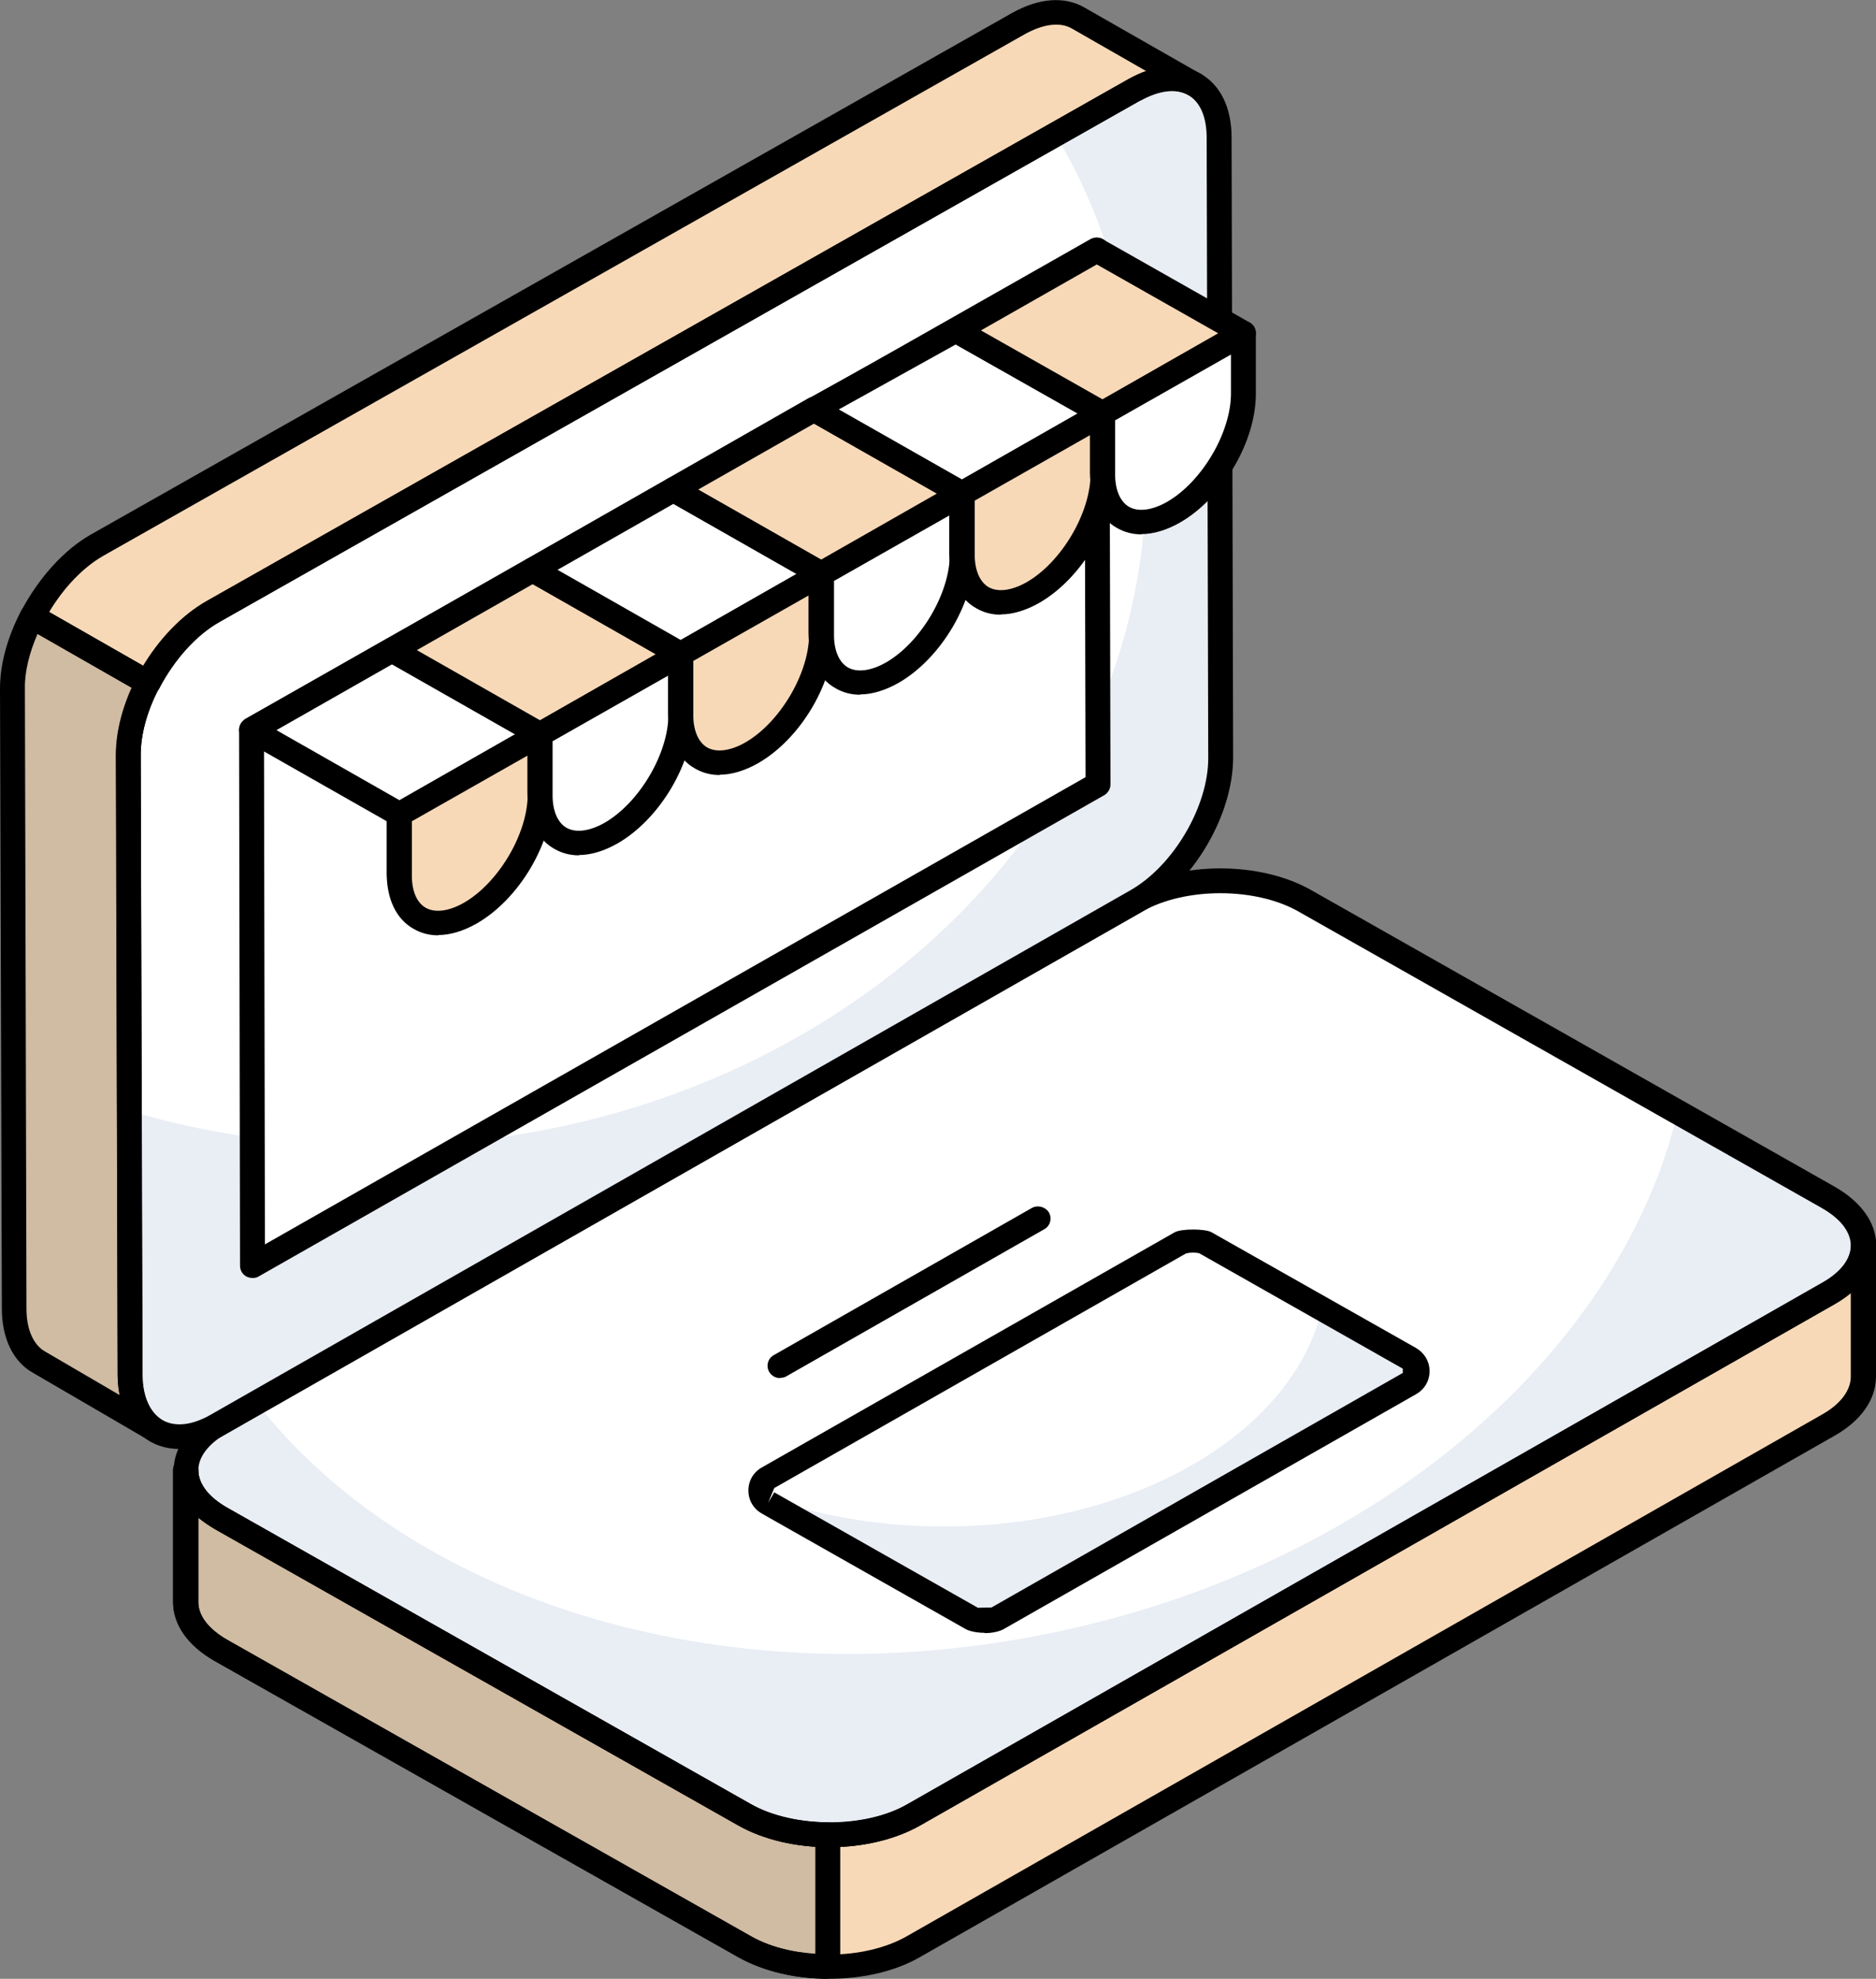
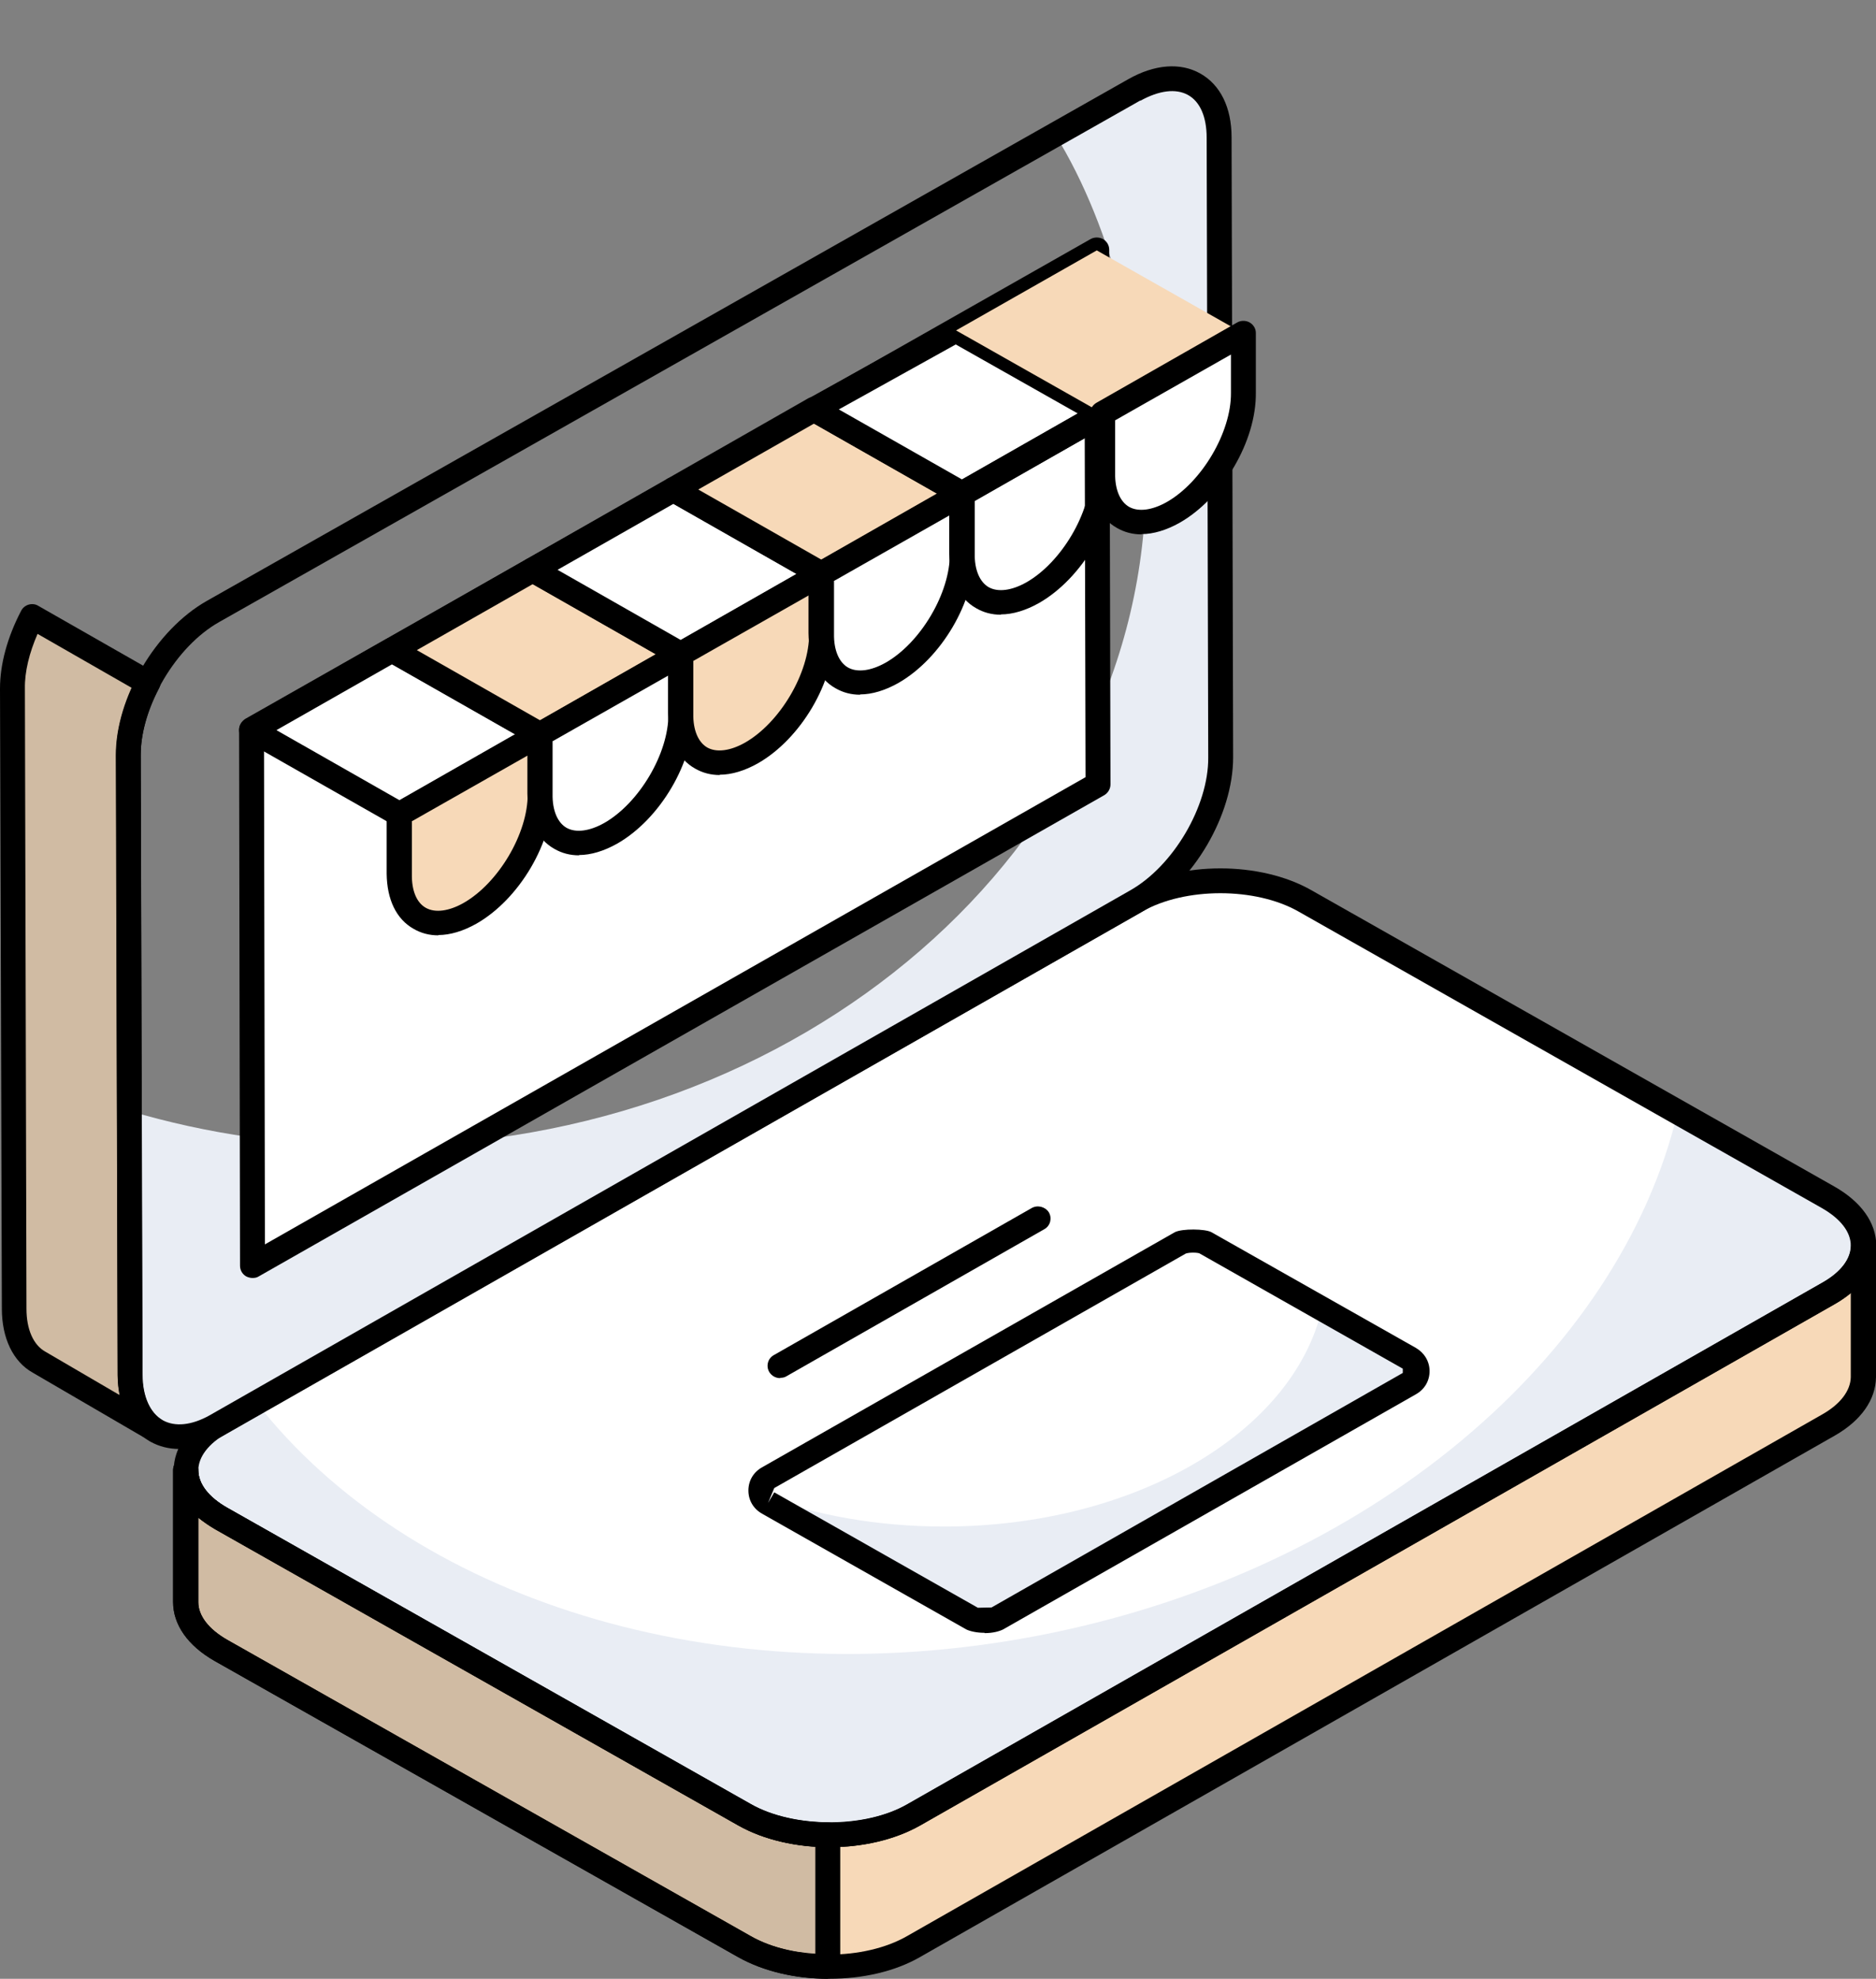
<svg xmlns="http://www.w3.org/2000/svg" width="128" height="135" viewBox="0 0 128 135" fill="none">
  <rect x="0" y="0" width="128" height="135" fill="#808080" stroke="none" />
  <g clip-path="url(#clip0_805_3439)">
    <path d="M127.15 84.979V93.958C127.108 95.125 126.322 96.312 124.75 97.208L62.322 132.792C59.136 134.604 53.995 134.604 50.788 132.792L15.06 112.583C13.467 111.667 12.66 110.479 12.66 109.292V100.292C12.66 101.479 13.488 102.687 15.103 103.604L50.809 123.812C54.017 125.625 59.178 125.625 62.343 123.812L124.771 88.229C126.365 87.333 127.15 86.146 127.15 84.979Z" fill="#F7D9B8" />
    <path d="M56.481 125.187C54.42 125.187 52.381 124.729 50.809 123.833L15.103 103.625C13.488 102.708 12.681 101.521 12.681 100.312V109.312C12.681 110.479 13.467 111.687 15.06 112.604L50.788 132.812C52.36 133.708 54.42 134.167 56.481 134.167V125.187Z" fill="#D0BBA3" />
    <path d="M124.75 81.688C127.958 83.5 127.958 86.438 124.793 88.25L62.364 123.833C59.2 125.646 54.038 125.646 50.831 123.833L15.124 103.604C11.938 101.792 11.916 98.854 15.103 97.062L77.531 61.479C80.696 59.667 85.857 59.667 89.065 61.479L124.771 81.708L124.75 81.688Z" fill="white" />
    <path d="M124.793 88.25L62.343 123.833C59.157 125.646 54.017 125.646 50.809 123.833L15.103 103.604C11.895 101.792 11.895 98.854 15.103 97.062L17.503 95.688C27.89 109 48.812 115.833 70.861 111.583C93.441 107.229 110.518 92.521 114.469 75.854L124.771 81.688C127.979 83.521 127.979 86.458 124.814 88.25H124.793Z" fill="#E9EDF4" />
    <path d="M56.566 135C54.335 135 52.105 134.5 50.363 133.521L14.635 113.312C12.808 112.271 11.81 110.833 11.81 109.292V100.292C11.81 99.833 12.214 99.458 12.681 99.458C13.148 99.458 13.531 99.833 13.531 100.292C13.531 101.229 14.232 102.146 15.527 102.875L51.234 123.083C54.144 124.729 59.051 124.75 61.918 123.083L124.346 87.5C125.6 86.792 126.301 85.896 126.301 84.979C126.301 84.5 126.683 84.146 127.15 84.146C127.618 84.146 128 84.521 128 84.979V93.958C127.979 95.5 126.98 96.917 125.196 97.937L62.768 133.521C61.026 134.521 58.817 135 56.587 135H56.566ZM13.531 103.542V109.312C13.531 110.229 14.232 111.146 15.506 111.875L51.213 132.083C54.165 133.771 58.966 133.771 61.897 132.083L124.325 96.5C125.578 95.792 126.258 94.875 126.279 93.958V88.208C125.961 88.479 125.6 88.729 125.196 88.958L62.768 124.542C59.306 126.521 53.868 126.521 50.384 124.542L14.678 104.333C14.253 104.083 13.87 103.812 13.531 103.542Z" fill="black" />
    <path d="M56.48 135C54.186 135 52.02 134.458 50.363 133.521L14.635 113.312C12.808 112.271 11.81 110.833 11.81 109.292V100.292C11.81 99.833 12.214 99.458 12.681 99.458C13.148 99.458 13.531 99.833 13.531 100.292C13.531 101.229 14.232 102.146 15.527 102.875L51.234 123.083C52.615 123.875 54.484 124.312 56.48 124.333C56.948 124.333 57.33 124.708 57.33 125.167V134.146C57.33 134.375 57.245 134.583 57.075 134.729C56.905 134.875 56.693 134.979 56.48 134.979V135ZM13.531 103.542V109.312C13.531 110.229 14.232 111.146 15.506 111.875L51.213 132.083C52.402 132.771 53.953 133.187 55.631 133.292V125.979C53.655 125.854 51.829 125.354 50.384 124.542L14.678 104.333C14.253 104.083 13.87 103.812 13.531 103.542Z" fill="black" />
    <path d="M56.587 126.021C54.356 126.021 52.126 125.521 50.384 124.542L14.678 104.312C12.851 103.292 11.852 101.854 11.852 100.312C11.852 98.771 12.851 97.354 14.656 96.312L77.085 60.729C80.547 58.75 85.985 58.75 89.468 60.729L125.175 80.958C127.002 82 128 83.417 128.021 84.958C128.021 86.5 127.023 87.917 125.217 88.958L62.789 124.542C61.047 125.521 58.838 126.021 56.608 126.021H56.587ZM83.266 60.938C81.333 60.938 79.4 61.354 77.934 62.188L15.485 97.771C14.232 98.479 13.531 99.396 13.531 100.312C13.531 101.25 14.232 102.146 15.506 102.875L51.213 123.104C54.165 124.771 58.966 124.771 61.897 123.104L124.325 87.521C125.578 86.812 126.279 85.896 126.279 84.979C126.279 84.042 125.578 83.146 124.304 82.417L88.597 62.188C87.132 61.354 85.199 60.938 83.266 60.938Z" fill="black" />
    <path d="M53.231 94.021C52.933 94.021 52.657 93.875 52.487 93.604C52.254 93.208 52.381 92.688 52.785 92.458L70.394 82.417C70.797 82.188 71.328 82.333 71.562 82.708C71.796 83.104 71.668 83.625 71.265 83.854L53.656 93.896C53.528 93.979 53.379 94 53.231 94V94.021Z" fill="black" />
    <path d="M67.165 110.563C66.698 110.563 66.379 110.458 66.315 110.417L52.402 102.542C51.723 102.167 51.723 101.188 52.402 100.813L80.568 84.771C80.568 84.771 80.929 84.646 81.397 84.646C81.864 84.646 82.161 84.75 82.246 84.792L96.159 92.667C96.839 93.042 96.839 94.021 96.159 94.396L67.993 110.438C67.993 110.438 67.632 110.563 67.165 110.563Z" fill="white" />
    <path d="M96.159 94.396L67.993 110.458C67.993 110.458 67.611 110.583 67.165 110.583C66.719 110.583 66.4 110.479 66.315 110.437L52.424 102.583C52.19 102.458 52.02 102.25 51.956 102.021C55.652 103.375 59.879 104.146 64.404 104.146C77.425 104.146 88.236 97.729 90.191 89.292L96.159 92.688C96.839 93.062 96.839 94.021 96.159 94.417V94.396Z" fill="#E9EDF4" />
    <path d="M67.165 111.396C66.591 111.396 66.145 111.271 65.933 111.167L51.999 103.271C51.404 102.937 51.064 102.354 51.064 101.687C51.064 101.021 51.404 100.437 51.999 100.104L80.165 84.062C80.674 83.812 82.225 83.833 82.65 84.062L96.605 91.958C97.179 92.292 97.54 92.875 97.54 93.542C97.54 94.208 97.2 94.792 96.605 95.125L68.439 111.167C68.184 111.292 67.76 111.417 67.186 111.417L67.165 111.396ZM66.719 109.687L67.653 109.667L95.713 93.667V93.375L81.821 85.5C81.821 85.5 81.673 85.458 81.397 85.458C81.078 85.458 80.908 85.521 80.908 85.521L52.827 101.521L52.402 102.542L52.827 101.812L66.719 109.687Z" fill="black" />
-     <path d="M77.382 6.125C80.568 4.313 83.16 5.771 83.181 9.354L83.287 51.646C83.287 55.25 80.717 59.625 77.531 61.438L14.72 97.271C11.534 99.083 8.9 97.417 8.9 93.792L8.794 51.5C8.794 47.896 11.364 43.521 14.572 41.708L77.382 6.125Z" fill="white" />
    <path d="M83.287 51.667C83.287 55.271 80.717 59.646 77.531 61.458L14.72 97.271C11.513 99.083 8.9 97.396 8.879 93.771L8.836 75.792C14.104 77.354 19.754 78.188 25.638 78.188C54.654 78.188 78.189 57.792 78.189 32.646C78.189 24.875 75.959 15.542 71.987 9.167L77.361 6.104C80.568 4.292 83.16 5.75 83.16 9.354L83.287 51.646V51.667Z" fill="#E9EDF4" />
    <path d="M0.85 46.979L0.956 89.271C0.956 91.062 1.614 92.312 2.634 92.917L10.642 97.604C9.622 97.042 8.858 95.583 8.858 93.812L8.751 51.521C8.751 49.938 9.261 48.208 10.09 46.604L2.167 42.083C1.338 43.688 0.807 45.417 0.807 47L0.85 46.979Z" fill="#D0BBA3" />
-     <path d="M73.58 1.229C72.539 0.625 71.073 0.708 69.459 1.625L6.627 37.188C4.843 38.208 3.271 40.021 2.209 42.062L10.132 46.583C11.194 44.542 12.766 42.729 14.55 41.708L77.382 6.125C78.996 5.229 80.441 5.125 81.481 5.729L73.58 1.208V1.229Z" fill="#F7D9B8" />
    <path d="M12.235 98.854C11.534 98.854 10.854 98.688 10.26 98.354C8.858 97.562 8.029 95.896 8.029 93.812L7.902 51.521C7.902 47.604 10.621 42.979 14.104 41L76.957 5.417C78.784 4.375 80.547 4.25 81.906 5.021C83.266 5.792 84.031 7.333 84.031 9.375L84.137 51.667C84.137 55.604 81.439 60.208 77.956 62.188L15.145 98C14.147 98.562 13.149 98.854 12.235 98.854ZM77.807 6.854L14.954 42.438C12.001 44.104 9.601 48.167 9.601 51.5L9.729 93.792C9.729 95.271 10.238 96.396 11.109 96.896C11.938 97.354 13.063 97.25 14.296 96.562L77.106 60.75C80.058 59.083 82.459 55 82.438 51.688L82.331 9.396C82.331 7.979 81.885 6.938 81.057 6.479C80.228 6.021 79.081 6.167 77.807 6.875V6.854Z" fill="black" />
    <path d="M10.663 98.438C10.514 98.438 10.387 98.396 10.259 98.333C10.217 98.312 10.175 98.292 10.132 98.25L2.23 93.646C0.892 92.896 0.127 91.292 0.127 89.292L0 46.979C0 45.333 0.489 43.5 1.444 41.667C1.551 41.458 1.742 41.312 1.954 41.25C2.167 41.187 2.422 41.208 2.613 41.333L10.536 45.854C10.918 46.083 11.067 46.562 10.854 46.958C10.026 48.542 9.601 50.125 9.601 51.5L9.707 93.812C9.707 95.375 10.323 96.437 10.982 96.833L11.067 96.896C11.47 97.125 11.598 97.625 11.364 98.021C11.215 98.292 10.918 98.438 10.621 98.438H10.663ZM2.57 43.229C1.997 44.542 1.678 45.833 1.699 46.979L1.806 89.292C1.806 90.688 2.273 91.75 3.08 92.208L8.178 95.187C8.093 94.75 8.029 94.292 8.029 93.812L7.923 51.521C7.923 50.083 8.284 48.521 9.006 46.938L2.57 43.25V43.229Z" fill="black" />
-     <path d="M10.111 47.417C9.962 47.417 9.813 47.375 9.686 47.312L1.763 42.792C1.381 42.562 1.232 42.083 1.444 41.688C2.634 39.438 4.354 37.521 6.181 36.479L69.034 0.896C70.882 -0.146 72.645 -0.271 74.005 0.521L81.885 5.021C81.885 5.021 81.885 5.021 81.906 5.021C82.31 5.25 82.437 5.771 82.204 6.167C81.97 6.563 81.439 6.688 81.035 6.458C80.228 6 79.081 6.125 77.807 6.854L14.975 42.438C13.403 43.333 11.916 44.979 10.876 46.958C10.769 47.167 10.578 47.312 10.366 47.375C10.281 47.396 10.196 47.417 10.132 47.417H10.111ZM3.356 41.75L9.792 45.438C10.939 43.521 12.49 41.917 14.126 41L76.957 5.417C77.382 5.188 77.807 4.979 78.21 4.854L73.155 1.958C72.348 1.479 71.18 1.625 69.884 2.354L7.052 37.917C5.671 38.708 4.354 40.083 3.356 41.75Z" fill="black" />
    <path d="M74.897 53.521L17.227 86.354L17.163 49.771L74.812 17.042L74.897 53.521Z" fill="white" />
    <path d="M17.227 87.188C17.078 87.188 16.929 87.146 16.802 87.083C16.547 86.938 16.377 86.667 16.377 86.354L16.313 49.771C16.313 49.479 16.483 49.208 16.738 49.042L74.408 16.312C74.663 16.167 75.003 16.167 75.258 16.312C75.513 16.458 75.683 16.729 75.683 17.042L75.768 53.521C75.768 53.812 75.598 54.104 75.343 54.25L17.651 87.083C17.524 87.167 17.375 87.188 17.227 87.188ZM18.012 50.25L18.076 84.896L74.068 53.021L73.983 18.479L18.012 50.25Z" fill="black" />
    <path d="M17.163 49.813L26.764 44.354L36.853 50.104L27.274 55.563L17.163 49.813Z" fill="white" />
    <path d="M27.274 56.396C27.125 56.396 26.976 56.354 26.849 56.292L16.738 50.542C16.483 50.396 16.313 50.125 16.313 49.813C16.313 49.5 16.483 49.25 16.738 49.083L26.339 43.604C26.594 43.458 26.934 43.458 27.189 43.604L37.3 49.354C37.554 49.5 37.724 49.771 37.724 50.083C37.724 50.396 37.554 50.646 37.3 50.813L27.699 56.292C27.571 56.375 27.422 56.396 27.274 56.396ZM18.862 49.813L27.274 54.604L35.175 50.104L26.764 45.313L18.862 49.813Z" fill="black" />
    <path d="M36.853 50.104V54.167C36.875 57.167 34.729 60.833 32.074 62.333C29.398 63.854 27.231 62.625 27.231 59.625V55.562L36.853 50.083V50.104Z" fill="#F7D9B8" />
    <path d="M29.908 63.813C29.292 63.813 28.739 63.667 28.23 63.375C27.04 62.708 26.403 61.375 26.382 59.604V55.542C26.403 55.25 26.573 54.979 26.828 54.833L36.429 49.354C36.684 49.208 37.023 49.208 37.278 49.354C37.533 49.5 37.703 49.771 37.703 50.063V54.125C37.746 57.458 35.43 61.354 32.499 63.021C31.607 63.521 30.715 63.792 29.908 63.792V63.813ZM28.102 56.042V59.625C28.081 60.75 28.421 61.583 29.058 61.938C29.695 62.292 30.63 62.167 31.628 61.604C34.007 60.25 36.025 56.854 36.004 54.167V51.542L28.081 56.042H28.102Z" fill="black" />
    <path d="M26.764 44.354L36.344 38.875L46.455 44.625L36.853 50.104L26.764 44.354Z" fill="#F7D9B8" />
    <path d="M36.854 50.938C36.705 50.938 36.556 50.896 36.429 50.833L26.318 45.083C26.063 44.938 25.893 44.667 25.893 44.354C25.893 44.042 26.063 43.792 26.318 43.625L35.919 38.146C36.174 38 36.514 38 36.769 38.146L46.88 43.896C47.134 44.042 47.304 44.312 47.304 44.625C47.304 44.938 47.134 45.188 46.88 45.354L37.278 50.833C37.151 50.917 37.002 50.938 36.854 50.938ZM28.442 44.354L36.854 49.146L44.755 44.646L36.344 39.854L28.442 44.354Z" fill="black" />
    <path d="M46.455 44.625V48.688C46.476 51.688 44.331 55.354 41.675 56.854C38.999 58.375 36.832 57.146 36.832 54.146V50.083L46.455 44.604V44.625Z" fill="white" />
    <path d="M39.509 58.354C38.893 58.354 38.34 58.208 37.831 57.917C36.641 57.25 36.004 55.917 35.983 54.146V50.083C36.004 49.792 36.174 49.521 36.429 49.375L46.03 43.896C46.285 43.75 46.624 43.75 46.879 43.896C47.134 44.042 47.304 44.312 47.304 44.604V48.667C47.347 52 45.032 55.896 42.1 57.562C41.208 58.062 40.316 58.333 39.509 58.333V58.354ZM37.703 50.583V54.167C37.682 55.292 38.043 56.125 38.659 56.479C39.296 56.833 40.231 56.708 41.229 56.146C43.608 54.792 45.626 51.396 45.605 48.708V46.083L37.682 50.583H37.703Z" fill="black" />
    <path d="M36.344 38.875L45.945 33.396L56.056 39.146L46.455 44.625L36.344 38.875Z" fill="white" />
    <path d="M46.455 45.458C46.306 45.458 46.157 45.417 46.03 45.354L35.919 39.604C35.664 39.458 35.494 39.188 35.494 38.875C35.494 38.563 35.664 38.313 35.919 38.146L45.52 32.667C45.775 32.521 46.115 32.521 46.37 32.667L56.48 38.417C56.735 38.563 56.905 38.833 56.905 39.146C56.905 39.458 56.735 39.708 56.48 39.875L46.88 45.354C46.752 45.438 46.603 45.458 46.455 45.458ZM38.043 38.875L46.455 43.667L54.356 39.167L45.945 34.375L38.043 38.875Z" fill="black" />
    <path d="M56.056 39.146V43.209C56.077 46.209 53.931 49.875 51.276 51.375C48.6 52.896 46.433 51.667 46.433 48.667V44.604L56.056 39.125V39.146Z" fill="#F7D9B8" />
    <path d="M49.11 52.875C48.494 52.875 47.941 52.729 47.432 52.438C46.242 51.771 45.605 50.438 45.584 48.667V44.604C45.605 44.313 45.775 44.042 46.03 43.896L55.631 38.417C55.886 38.271 56.226 38.271 56.48 38.417C56.735 38.563 56.905 38.833 56.905 39.125V43.188C56.948 46.521 54.633 50.417 51.701 52.083C50.809 52.583 49.917 52.854 49.11 52.854V52.875ZM47.304 45.104V48.688C47.283 49.813 47.644 50.646 48.26 51C48.897 51.354 49.832 51.229 50.83 50.667C53.209 49.313 55.227 45.917 55.206 43.229V40.604L47.283 45.104H47.304Z" fill="black" />
    <path d="M45.945 33.396L55.546 27.938L65.657 33.688L56.056 39.146L45.945 33.396Z" fill="#F7D9B8" />
    <path d="M56.056 39.979C55.907 39.979 55.758 39.938 55.631 39.875L45.52 34.125C45.265 33.979 45.095 33.708 45.095 33.396C45.095 33.083 45.265 32.833 45.52 32.667L55.121 27.188C55.376 27.042 55.716 27.042 55.971 27.188L66.082 32.938C66.337 33.083 66.506 33.354 66.506 33.667C66.506 33.979 66.337 34.229 66.082 34.396L56.48 39.875C56.353 39.958 56.204 39.979 56.056 39.979ZM47.644 33.396L56.056 38.188L63.958 33.688L55.546 28.896L47.644 33.396Z" fill="black" />
    <path d="M65.657 33.688V37.75C65.678 40.75 63.533 44.417 60.877 45.917C58.201 47.438 56.034 46.208 56.034 43.208V39.146L65.657 33.667V33.688Z" fill="white" />
    <path d="M58.69 47.396C58.074 47.396 57.521 47.25 57.012 46.958C55.822 46.292 55.185 44.958 55.164 43.188V39.125C55.185 38.833 55.355 38.562 55.61 38.417L65.211 32.938C65.466 32.792 65.805 32.792 66.06 32.938C66.315 33.083 66.485 33.354 66.485 33.646V37.708C66.528 41.042 64.212 44.938 61.281 46.604C60.389 47.104 59.497 47.375 58.69 47.375V47.396ZM56.905 39.646V43.229C56.884 44.354 57.245 45.188 57.861 45.542C58.498 45.896 59.433 45.771 60.431 45.208C62.81 43.854 64.828 40.458 64.807 37.771V35.146L56.884 39.646H56.905Z" fill="black" />
    <path d="M55.546 27.938L65.232 22.542L75.237 28.208L65.657 33.688L55.546 27.938Z" fill="white" />
    <path d="M65.657 34.521C65.508 34.521 65.359 34.479 65.232 34.417L55.121 28.667C54.866 28.521 54.696 28.229 54.696 27.938C54.696 27.646 54.866 27.354 55.121 27.208L64.807 21.833C65.062 21.688 65.381 21.688 65.657 21.833L75.661 27.5C75.916 27.646 76.086 27.917 76.086 28.229C76.086 28.521 75.916 28.792 75.661 28.958L66.06 34.438C65.933 34.521 65.784 34.542 65.636 34.542L65.657 34.521ZM57.245 27.938L65.636 32.708L73.537 28.208L65.211 23.5L57.224 27.938H57.245Z" fill="black" />
-     <path d="M75.237 28.209V32.271C75.258 35.271 73.112 38.938 70.457 40.438C67.781 41.959 65.614 40.729 65.614 37.729V33.667L75.237 28.188V28.209Z" fill="#F7D9B8" />
    <path d="M68.291 41.938C67.675 41.938 67.122 41.792 66.613 41.5C65.423 40.833 64.786 39.5 64.765 37.729V33.667C64.786 33.375 64.956 33.104 65.211 32.958L74.812 27.479C75.067 27.333 75.406 27.333 75.661 27.479C75.916 27.625 76.086 27.896 76.086 28.188V32.25C76.129 35.583 73.813 39.479 70.882 41.146C69.99 41.646 69.098 41.917 68.291 41.917V41.938ZM66.506 34.167V37.75C66.485 38.875 66.846 39.708 67.462 40.063C68.1 40.417 69.034 40.292 70.032 39.729C72.412 38.375 74.429 34.979 74.408 32.292V29.667L66.485 34.167H66.506Z" fill="black" />
    <path d="M65.232 22.542L74.833 17.083L84.838 22.75L75.237 28.208L65.232 22.542Z" fill="#F7D9B8" />
-     <path d="M75.237 29.042C75.088 29.042 74.939 29 74.812 28.938L64.807 23.271C64.552 23.125 64.382 22.854 64.382 22.542C64.382 22.25 64.552 21.979 64.807 21.812L74.408 16.333C74.663 16.188 75.003 16.188 75.258 16.333L85.263 22C85.517 22.146 85.687 22.417 85.687 22.729C85.687 23.021 85.517 23.292 85.263 23.458L75.661 28.938C75.534 29.021 75.385 29.042 75.237 29.042ZM66.931 22.542L75.237 27.25L83.138 22.75L74.833 18.042L66.931 22.542Z" fill="black" />
    <path d="M84.838 22.75V26.812C84.859 29.812 82.713 33.479 80.058 34.979C77.382 36.5 75.215 35.271 75.215 32.271V28.208L84.838 22.729V22.75Z" fill="white" />
    <path d="M77.892 36.458C77.276 36.458 76.724 36.312 76.214 36.021C75.024 35.354 74.387 34.021 74.366 32.25V28.188C74.387 27.896 74.557 27.625 74.812 27.479L84.413 22C84.668 21.854 85.008 21.854 85.263 22C85.517 22.146 85.687 22.417 85.687 22.708V26.771C85.73 30.104 83.415 34 80.483 35.667C79.591 36.167 78.699 36.438 77.892 36.438V36.458ZM76.086 28.688V32.271C76.065 33.396 76.426 34.229 77.042 34.583C77.679 34.938 78.614 34.812 79.612 34.25C81.991 32.896 84.009 29.5 83.988 26.812V24.188L76.065 28.688H76.086Z" fill="black" />
  </g>
  <defs>
    <clipPath id="clip0_805_3439">
      <rect width="128" height="135" fill="white" />
    </clipPath>
  </defs>
</svg>